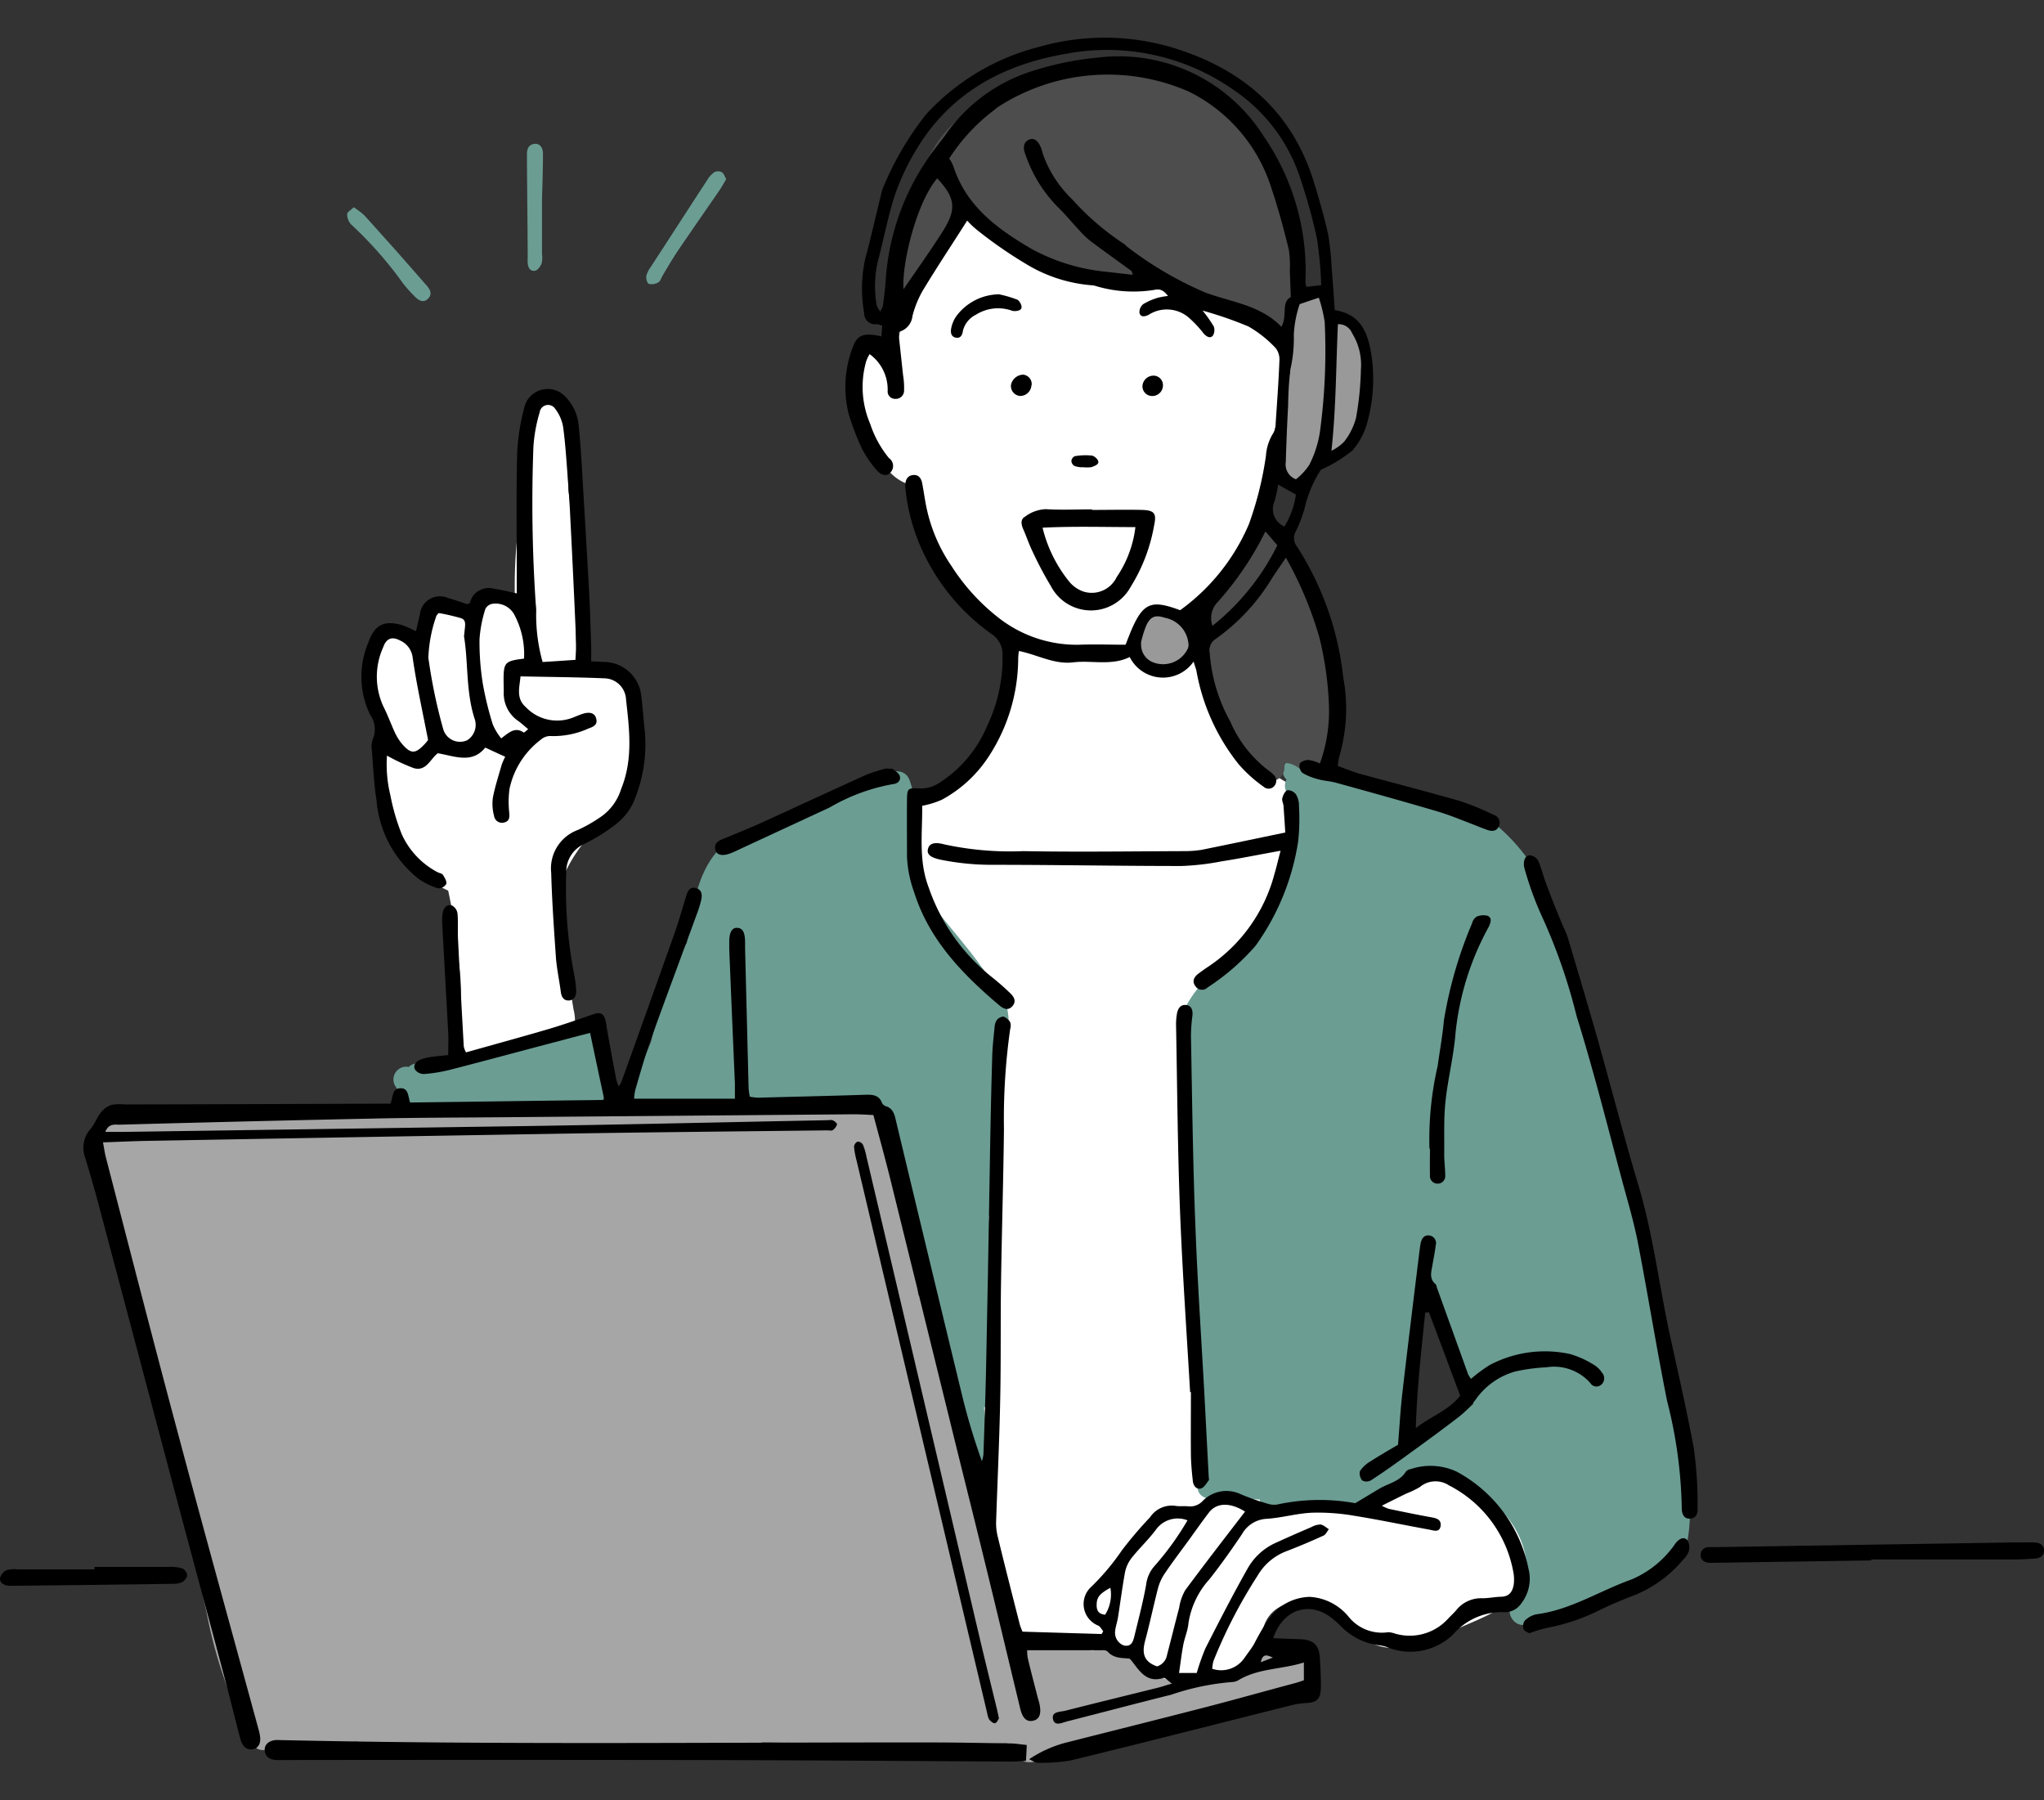
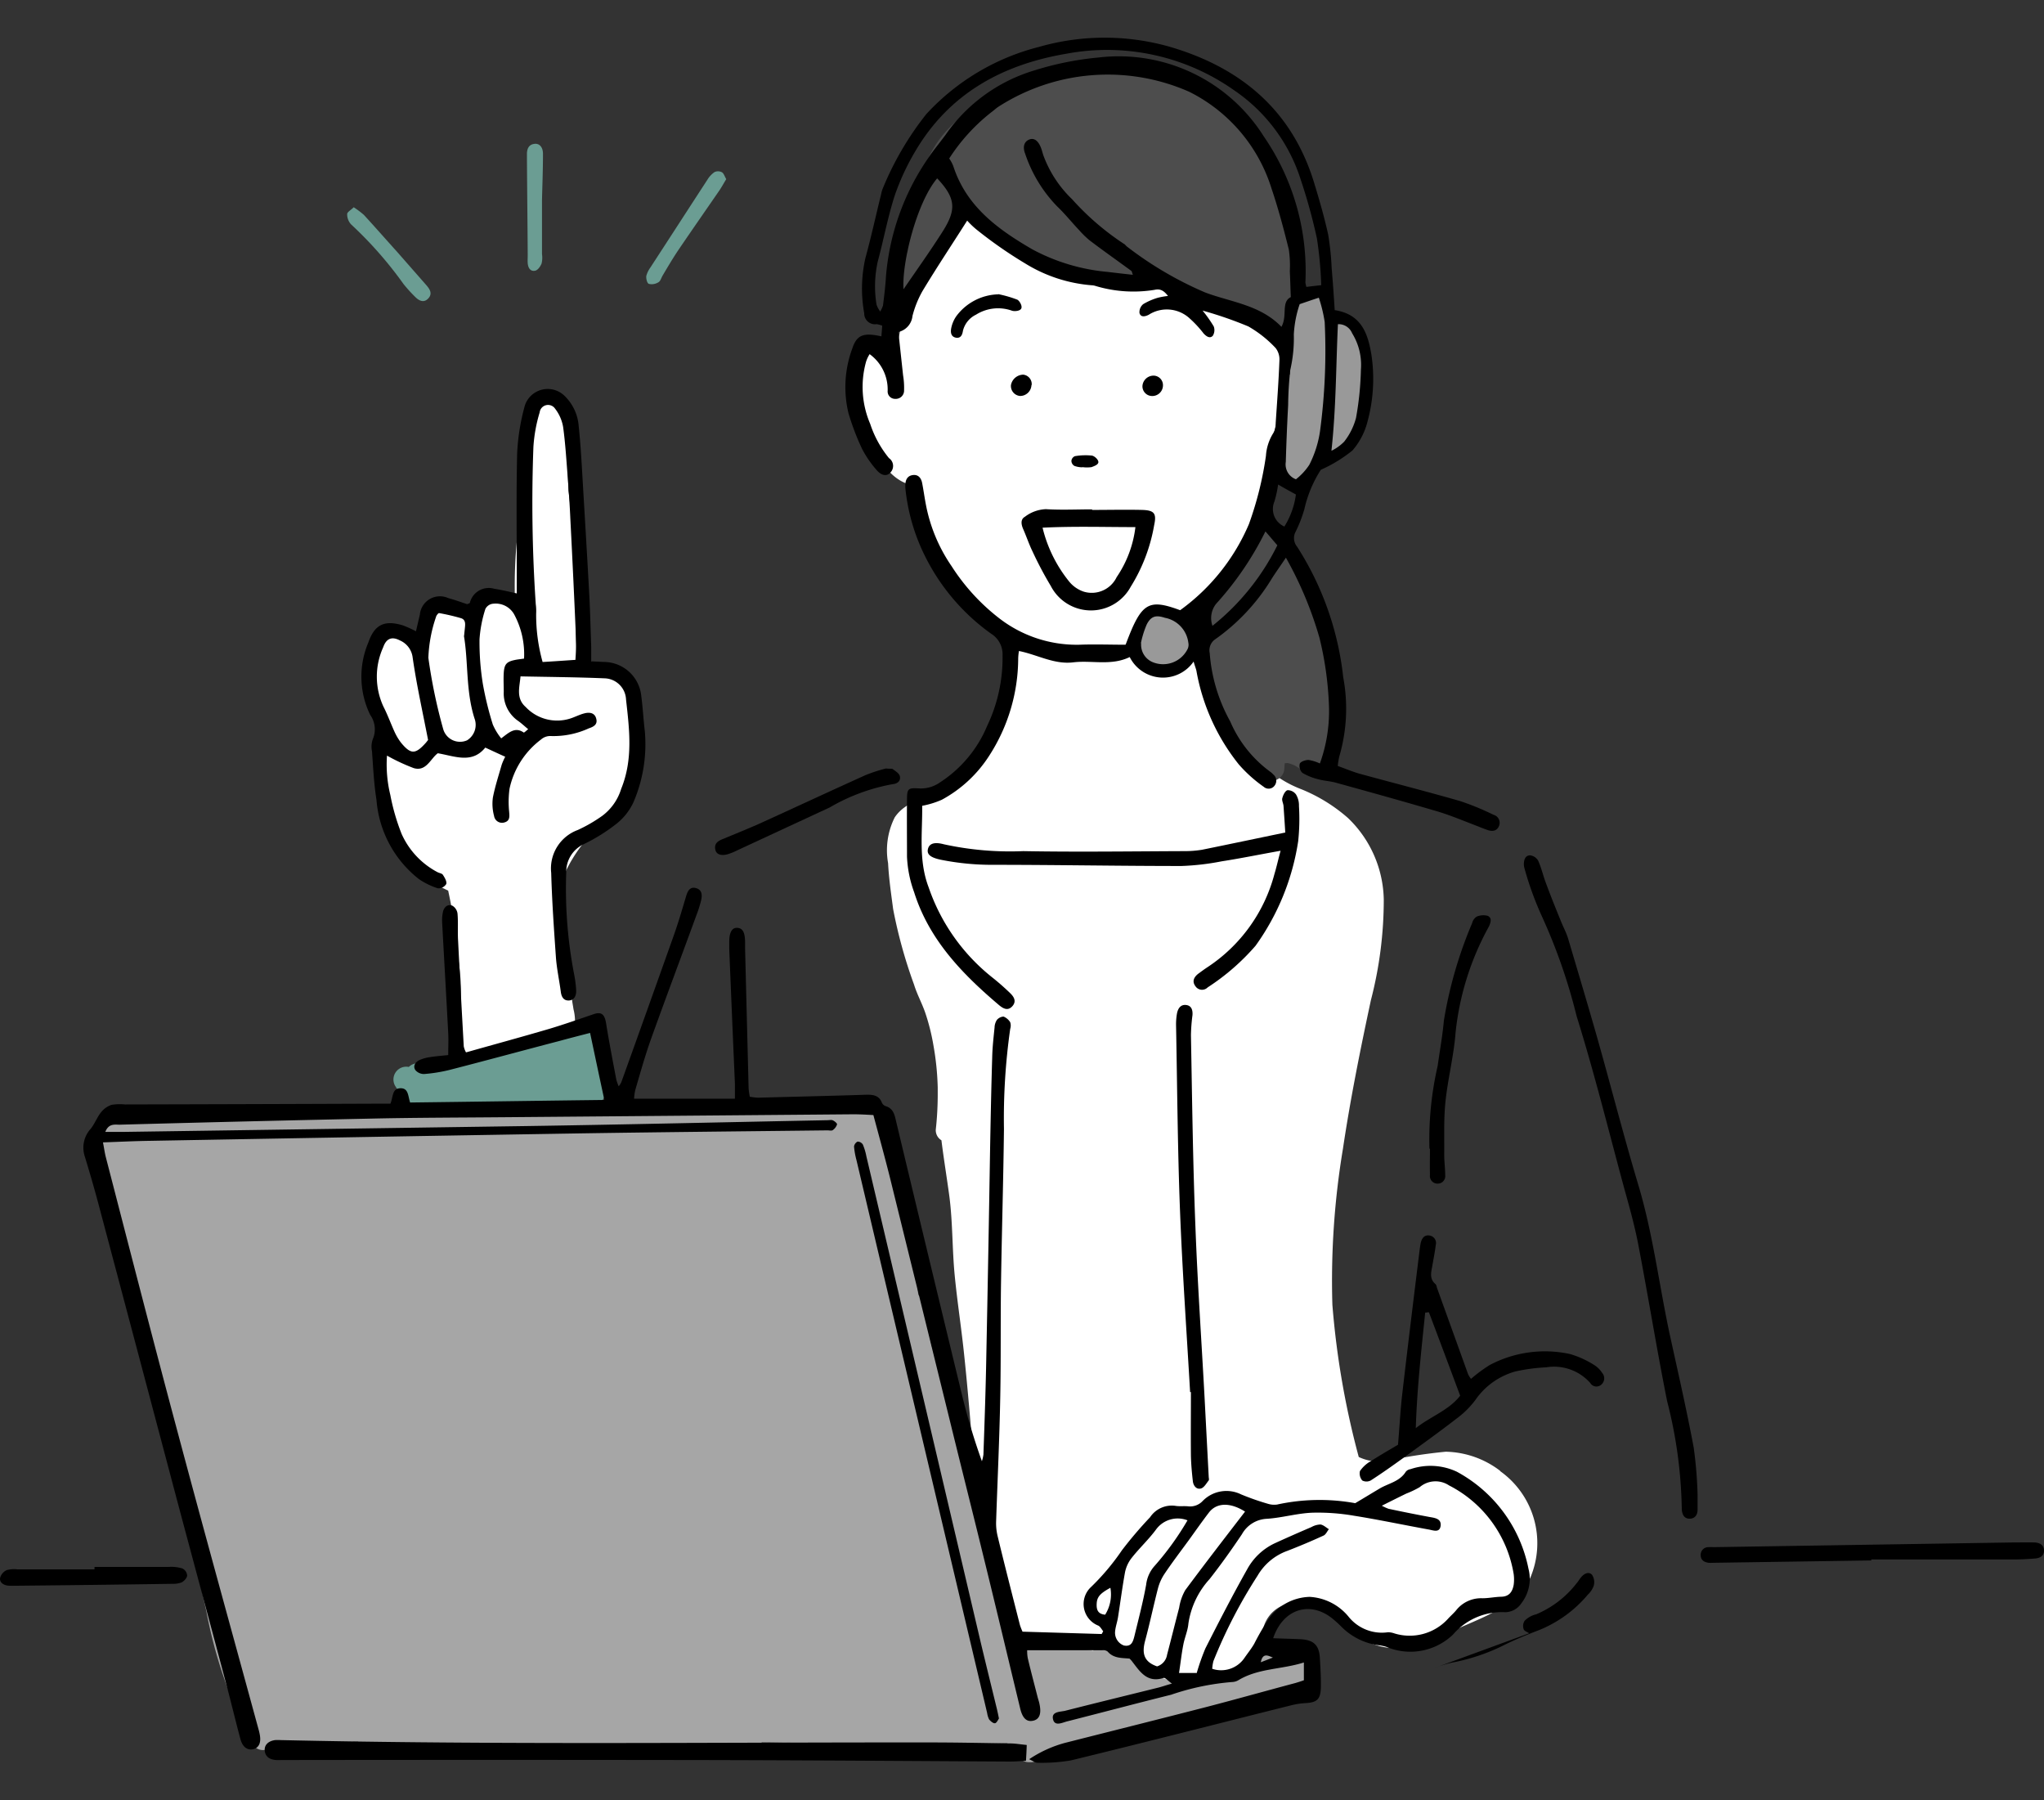
<svg xmlns="http://www.w3.org/2000/svg" width="134" height="118" viewBox="0 0 134 118">
  <rect x="0" y="0" width="134" height="118" fill="#333333" stroke="none" />
  <defs>
    <style>.a{fill:#fff;}.b{clip-path:url(#a);}.c,.h{fill:#6b9d93;}.d{fill:#a6a6a6;}.e{fill:#4d4d4d;}.f{fill:#999;}.g,.h{fill-rule:evenodd;}</style>
    <clipPath id="a">
      <rect class="a" width="134" height="118" transform="translate(-13620 715)" />
    </clipPath>
  </defs>
  <g class="b" transform="translate(13620 -715)">
    <g transform="translate(-13619.989 717.447)">
      <path class="a" d="M98.327,93.946A6.061,6.061,0,0,0,94.766,92.7a34.572,34.572,0,0,0-3.945.615,3.129,3.129,0,0,1-1.755-.269,54.965,54.965,0,0,1-1.729-9.979,52.57,52.57,0,0,1,.692-10.222c.487-3.266,1.14-6.507,1.832-9.735a26.177,26.177,0,0,0,.845-6.6,7.589,7.589,0,0,0-2.344-5.342A10.728,10.728,0,0,0,85.2,49.24a7.188,7.188,0,0,1-3.023-2.255c-1.486-1.947-1.985-4.445-2.677-6.751-.09-.282-.179-.576-.269-.858a3.678,3.678,0,0,0-.333-.909,1.012,1.012,0,0,1-.218-1.114A14.376,14.376,0,0,1,80.8,34.894c1.883-2.344,2.011-5.457,2.588-8.288.551-2.716,1.191-5.79.038-8.442a16.408,16.408,0,0,0-2.28-3.42c-.948-1.178-1.96-2.293-3.01-3.382a18.682,18.682,0,0,0-3.164-2.869,6.158,6.158,0,0,0-3.869-.948,9.933,9.933,0,0,0-2.946.9,28.879,28.879,0,0,0-3.535,1.832c-.423.256-.833.525-1.243.794a.689.689,0,0,0-.807.218c-.295.346-.6.717-.884,1.089-.077.077-.167.141-.243.218a4.545,4.545,0,0,0-1.588,2.4,1.557,1.557,0,0,0,0,.423,9.765,9.765,0,0,0-.423,1.166,20.348,20.348,0,0,0-.4,2.344,8.225,8.225,0,0,1-.218,1.153,1.289,1.289,0,0,0-1.845.038,4.088,4.088,0,0,0-.666,2.895,9.418,9.418,0,0,0,.7,3.292c.5,1.255,1.371,2.78,2.818,3.049,1.435,3.574,2.728,8.16,6.213,9.876a11.554,11.554,0,0,1-1.627,7.289A8.542,8.542,0,0,1,61.9,49.189c-1.076.717-2.472.781-3.254,1.934a4.811,4.811,0,0,0-.436,3c.051,1.012.2,2.011.333,3.023a31.808,31.808,0,0,0,1.371,4.945c.192.628.512,1.2.73,1.832a13.76,13.76,0,0,1,.538,2.139,18.085,18.085,0,0,1,.282,2.767v.551a21.217,21.217,0,0,1-.128,2.216.771.771,0,0,0,.371.692c.154,1.243.359,2.472.525,3.715.218,1.7.179,3.433.346,5.149s.436,3.433.615,5.162c.384,3.6.615,7.225,1,10.837a20.055,20.055,0,0,0,1.038,4.829,7.28,7.28,0,0,0,1.319,2.767,3.357,3.357,0,0,0,1.832.807,19.737,19.737,0,0,1,2.959.781c2.126.781,4.253,1.857,6.584,1.819a5.121,5.121,0,0,0,3.151-1.127A5.807,5.807,0,0,0,82.8,104.3a2.2,2.2,0,0,1,1.845-1.678,4.552,4.552,0,0,1,3.126.909.975.975,0,0,0,.243.154,4.092,4.092,0,0,0,2.946,1.857,6.53,6.53,0,0,0,3.6-.769c1.96-1.05,4.727-1.652,5.764-3.843a5.794,5.794,0,0,0-1.986-6.956Z" />
      <path class="a" d="M41.58,44.59a5.709,5.709,0,0,0-.512-2.37,2.362,2.362,0,0,0-1.819-.82.687.687,0,0,0-.64.307,6.872,6.872,0,0,0-.717-.269.182.182,0,0,1-.077-.026c-.218-3.356.192-6.738-.384-10.081V31.32c-.051-.538-.1-1.076-.179-1.614-.038-1.383-.115-2.78-.115-4.15a.763.763,0,0,0-.4-.7c.013-.077.026-.167.038-.243a.854.854,0,0,0-.576-1.025.832.832,0,0,0-1.025.576c-.474,2.959-1.05,5.905-1.307,8.9a31.566,31.566,0,0,0-.128,3.523h-.026a2.245,2.245,0,0,0-.833.167.96.96,0,0,0-.9-.038,1.723,1.723,0,0,0-.756.692,2.187,2.187,0,0,0-1.627.09c-.026.013-.064.026-.09.038a.836.836,0,0,0-.2-.167.845.845,0,0,0-1.14.295,2.293,2.293,0,0,0-.115,1.1c-.167.179-.32.371-.487.551-.09.1-.192.2-.282.295h-.026c-.141-.038-.269-.077-.41-.1v-.051a.849.849,0,0,0-1.025-.576,1.439,1.439,0,0,0-.986,1.652c-.064.1-.128.192-.179.295a3.424,3.424,0,0,0-.307,2.28c.115.679.333,1.332.461,2,.141.73.192,1.473.269,2.216a22.773,22.773,0,0,0,.7,4.829A5.336,5.336,0,0,0,27.5,54.825a11.378,11.378,0,0,0,1.87,1.1,34.858,34.858,0,0,1,.679,4.573,14.541,14.541,0,0,1-.2,5.367.838.838,0,0,0,1.025,1.025,30.263,30.263,0,0,0,4.842-1.5.733.733,0,0,0,.666-.192.738.738,0,0,0,.487.154h0a.838.838,0,0,0,.807-.615,3.169,3.169,0,0,0-.09-1.038c-.026-.192-.064-.371-.09-.564a.218.218,0,0,0-.013-.09v-.077a.862.862,0,0,0-.679-.82c0-.077-.026-.154-.026-.231a20.154,20.154,0,0,1-.269-3.51,13.436,13.436,0,0,1,.487-3.574,9.664,9.664,0,0,1,2.139-3,8.563,8.563,0,0,0,1.46-2.139.773.773,0,0,0,.1-.1A4.043,4.043,0,0,0,41.76,47.46a10.484,10.484,0,0,0-.128-2.831Z" />
-       <path class="c" d="M109.5,89.245c-.359-1.6-.564-3.228-.833-4.842-.295-1.755-.64-3.51-1.012-5.265-.564-2.664-1.268-5.278-1.9-7.916-.512-2.152-.974-4.33-1.512-6.482A52.683,52.683,0,0,0,101.8,57a12.569,12.569,0,0,0-3.8-5.444.794.794,0,0,0-.974.1,10.911,10.911,0,0,0-5.009-2.011c-1.243-.256-2.5-.461-3.728-.794a8.54,8.54,0,0,1-1.986-.781.7.7,0,0,0-.538-.371,2.192,2.192,0,0,1-.256-.231c-.769-.756-1.947.423-1.178,1.178h0a.849.849,0,0,0,.653,1.255c.243,2.677-.884,5.38-2.088,7.711a8.3,8.3,0,0,1-1.05,1.665,12.9,12.9,0,0,1-1.5,1.4,7.9,7.9,0,0,0-2.652,2.908,8.971,8.971,0,0,0-.243,4.163c.192,1.652.269,3.279.307,4.945.1,3.651.154,7.3.307,10.952.09,1.909.487,3.792.717,5.688a12.141,12.141,0,0,1-.231,5.431c-.295.858.807,1.307,1.358.82.038,0,.077.013.1.013.858.09,1.716.179,2.562.243a.773.773,0,0,0,.781.6c1.934,0,3.907-.192,5.841,0a.831.831,0,0,0,.833-.833.439.439,0,0,0-.038-.231c.551-.128,1.089-.256,1.64-.384a10.23,10.23,0,0,1,2.946-.551c3.19.551,6.328,3.779,5.316,7.455a.929.929,0,0,0-.026.371c-.167.077-.32.167-.487.243-.948.512-.1,1.947.845,1.435.448-.243.922-.461,1.4-.679a.767.767,0,0,0,.525.179,4.967,4.967,0,0,0,3.42-1.191.755.755,0,0,0,.269-.474.782.782,0,0,0,.423.013,5.655,5.655,0,0,0,3.459-2.639h.09a.838.838,0,0,0,.807-.615c.551-3.138-.41-6.251-1.089-9.287ZM91.833,92.012a66.644,66.644,0,0,0,1.191-11.17c.807,1.576,1.524,3.19,2.19,4.829.436,1.076.845,2.165,1.191,3.279.064.2.128.41.179.615a9.886,9.886,0,0,1-4.765,2.447Z" />
-       <path class="c" d="M65.7,62.652a.684.684,0,0,0-.564-.41,6.526,6.526,0,0,0-.833-1.358c-.794-1.114-1.7-2.152-2.562-3.228-.346-.436-.679-.871-.986-1.332a3.724,3.724,0,0,1-.551-1.768c-.2-1.96.1-3.984-.589-5.88-.346-.948-1.806-.615-1.652.282h-.038a36.885,36.885,0,0,0-6.994,2.895,16.976,16.976,0,0,0-1.87.935.778.778,0,0,0-1.076-.243c-1.781,1.076-2.306,3.164-2.716,5.06a.968.968,0,0,0,0,.384,1.028,1.028,0,0,0-.128.41c-.038.32-.077.64-.128.961a.461.461,0,0,0-.1.154.712.712,0,0,0-.41.5c-.448,1.986-1.371,3.83-1.832,5.8-.243.64-.525,1.268-.794,1.9a1,1,0,0,0-.2.359.774.774,0,0,0-.436.359.842.842,0,0,0,.295,1.14,11.085,11.085,0,0,0,5.38.474,41.686,41.686,0,0,1,4.381-.1c1.409.013,2.818.026,4.227.1a16.433,16.433,0,0,1,1.781.179.162.162,0,0,1,.077.013v.282a83.14,83.14,0,0,0,3.382,11.311C61.973,85.492,63.1,89.3,63.011,93.19a.833.833,0,0,0,1.665,0,23.087,23.087,0,0,0-.179-3.407.737.737,0,0,0,.7-.589c.5-2.05-.064-4.086-.333-6.123-.256-1.921.128-3.856-.051-5.777.743-2.536.2-5.226.487-7.814.243-2.178,1.46-4.7.371-6.815Zm-2.024.384v.077h0V63.1a.128.128,0,0,1,.013-.051Z" />
      <path class="c" d="M39.646,68.955c.307-1.14-.179-2.421-.333-3.561-.064-.487-.628-.653-1.025-.576-3.664.615-7.109,2.716-10.9,2.421a.864.864,0,0,0-.6.243.839.839,0,0,0-.9,1.23c.051.077.1.167.154.231a.7.7,0,0,0,.192.371.989.989,0,0,0-.026.192.839.839,0,0,0,.833.833,10.713,10.713,0,0,1,2.562,0,.6.6,0,0,0,.461-.141,15.43,15.43,0,0,0,8.98-.231.834.834,0,0,0,.576-1.025h0Z" />
      <path class="d" d="M85.915,106.833l-.026-.026a.768.768,0,0,0-.73-.589,1.948,1.948,0,0,0-.551-.243,5.424,5.424,0,0,0-1.512-.051.827.827,0,0,0-.82.9,3,3,0,0,1-.487.359,3.363,3.363,0,0,1-1.652.371.756.756,0,0,0-.679.371H79c-1.563-.026-3.318-.192-4.253-1.4h0a3.545,3.545,0,0,0-.4-.576.711.711,0,0,0-1.089-.038.858.858,0,0,0-.6-.692.842.842,0,0,0-1,.525c-1.55-.307-3.254-.1-4.778-.256a.675.675,0,0,0-.564.2,5.043,5.043,0,0,1-.666-1.435.139.139,0,0,0-.013-.064.834.834,0,0,0,.051-.538c-.231-.961-.436-1.934-.666-2.895a.7.7,0,0,0-.167-.32c-.32-1.178-.64-2.344-.935-3.523a25.865,25.865,0,0,0-.9-4.829.847.847,0,0,0-.167-.32,42.225,42.225,0,0,0-1.614-5.687.921.921,0,0,0-.154-.269c-.218-.935-.359-1.9-.512-2.844a.7.7,0,0,0-.359-.512.676.676,0,0,0-.038-.154,19.831,19.831,0,0,0-1.294-5.88,1.06,1.06,0,0,0,.09-.346c.141-1.319-.628-2.524-.82-3.8a2.992,2.992,0,0,0-.512-1.409.693.693,0,0,0-.769-.589c-.154.013-.295.051-.448.077h0a1.262,1.262,0,0,0-.218.026H56.17c-1.819-.858-4.676-.269-6.418-.256a.792.792,0,0,0-.564.243,34.227,34.227,0,0,0-3.625-.038c-.551.013-1.114.038-1.665.064-.5-.026-.986-.051-1.486-.051a.787.787,0,0,0-.461.141c-.576.026-1.153.051-1.742.064-.794.026-1.588.026-2.383.038a51.086,51.086,0,0,0-6.1-.243.786.786,0,0,0-.64.295H29.424c-1.793-.026-3.587-.179-5.38-.2-.781,0-1.563.013-2.344.051a.73.73,0,0,1-.167-.013,64.127,64.127,0,0,0-7.007-.32,16.839,16.839,0,0,0-3.907.436,14.438,14.438,0,0,0-2.1.231.882.882,0,0,0-.167-.141.86.86,0,0,0-1.14.295c-.884,1.23-.64,3.113-.448,4.522a43.075,43.075,0,0,0,1.46,6.226c1.14,3.856,2.485,7.6,3.3,11.542.692,3.279,1.243,6.6,1.986,9.863a31.2,31.2,0,0,0,3.023,8.723.8.8,0,0,0,1.178.243,9.172,9.172,0,0,0,2.844-.038c.871-.09,1.755-.243,2.639-.346h.282a.848.848,0,0,0,1.038.833,22.6,22.6,0,0,1,5.726-.423c1.986.038,3.958.1,5.944.051,4.355-.09,8.723.09,13.079-.051a.76.76,0,0,0,.666-.371c3.6.051,7.186.1,10.786.1,1.768,0,3.535,0,5.3-.038a.6.6,0,0,0,.179.1c.115.051.218.1.333.141a.905.905,0,0,0,.026.32.786.786,0,0,0,.295.436.822.822,0,0,0,.589.243h.1a.672.672,0,0,0,.231-.026.842.842,0,0,0,.371-.218.983.983,0,0,0,.218-.371v-.038c.2,0,.423,0,.628-.013.73-.064,1.448-.218,2.165-.307h.064a6.993,6.993,0,0,1,.73-.051.862.862,0,0,0,.423-.115,73.737,73.737,0,0,0,10.094-2.793c.051,0,.1.013.154.013a.752.752,0,0,0,.576-.243c.769-.231,1.537-.461,2.306-.679a.845.845,0,0,0,.371-1.4Z" />
      <path class="e" d="M86.657,37.917a35.936,35.936,0,0,0-1.665-3.894c-.282-.576-.474-1.281-1.063-1.576a.809.809,0,0,0-1.473-.141c-.192.371-.4.717-.6,1.076-.038.026-.064.064-.1.09a10.408,10.408,0,0,0-2.024,2.754,6.22,6.22,0,0,0-.436,2.933c-.141,1.153-.551,1.909-.038,2.972.013.141.1.679.128.82-.051.115.474.295.474.461a4.707,4.707,0,0,0,.986,2.741c.564.756,1.268,1.4,1.793,2.178a.838.838,0,0,0,1.55-.423c0-.026.026-.333.026-.333h0c.051,0,.154-.013.167-.013a1.851,1.851,0,0,1,.884.436.843.843,0,0,0,1.178,0,5.148,5.148,0,0,0,.807-1.435.767.767,0,0,0,.243-.436,16.258,16.258,0,0,0-.82-8.2Z" />
      <path class="e" d="M81.828,18.241a.879.879,0,0,0,.218.692,1.136,1.136,0,0,0,.628.371,2.276,2.276,0,0,1,.231.154.845.845,0,0,0,1.4-.371,5.689,5.689,0,0,0,.269-1.512c1.089-2.088.461-4.752-.256-6.866a18.563,18.563,0,0,0-3.6-6.315,8.271,8.271,0,0,0-6.546-2.882,23.09,23.09,0,0,0-5.892,1.076c-3.664,1.1-7.9,3.433-7.955,7.775a.909.909,0,0,0,.09.4,7.466,7.466,0,0,0-.9,2.716v.192a.581.581,0,0,0-.013.295c-.295.717-.564,1.435-.807,2.178-.346,1.025,1.268,1.46,1.614.448a24.915,24.915,0,0,1,1-2.575A5.66,5.66,0,0,0,63.075,10.8a7.385,7.385,0,0,0,2.216,2.011,15.344,15.344,0,0,0,4.932,2.857,9.984,9.984,0,0,0,5.342.833.668.668,0,0,0,.576-.538,1.527,1.527,0,0,1,.256.1.969.969,0,0,0,.346.512A8.667,8.667,0,0,0,80.2,17.793a11.706,11.706,0,0,1,1.627.436Z" />
      <path class="f" d="M78.049,39.287a2.375,2.375,0,0,0-1.038-1.255,1.307,1.307,0,0,0-1.588-.013h-.038a.834.834,0,0,0-.807.615,2.374,2.374,0,0,0,.346,1.947.8.8,0,0,0,.525.487,1.126,1.126,0,0,0,.192.064.72.72,0,0,0,.371.448,1.528,1.528,0,0,0,1.063.167,1.1,1.1,0,0,0,.781-1.1.689.689,0,0,0-.051-.282,1.206,1.206,0,0,0,.243-1.063Z" />
      <path class="f" d="M87.324,18.484H87.3a5.234,5.234,0,0,0-.448-1.4.845.845,0,0,0-1.307-.167c-1.307,1.1-.948,3.074-.986,4.573v.589a.762.762,0,0,0-.282.615,11.141,11.141,0,0,0,.051,1.307.46.46,0,0,0-.09.128,6.572,6.572,0,0,0-.564,3.01.781.781,0,0,0,.512.756c-.038.141-.077.295-.115.436a.838.838,0,0,0,1.614.448c.051-.167.09-.346.128-.512a.909.909,0,0,0,.692-.6c.013-.038.026-.077.038-.128a2.694,2.694,0,0,0,.423-.282,1.78,1.78,0,0,0,1.7-1A7.682,7.682,0,0,0,89.5,23.2c.179-1.486.231-5.162-2.178-4.727Z" />
      <path class="g" d="M30.564,66.521C32.408,66,34.215,65.509,36,64.984c.986-.295,1.96-.64,2.946-.974.487-.154.692.038.781.64.2,1.23.436,2.447.666,3.664a3.673,3.673,0,0,0,.154.436,1.1,1.1,0,0,0,.179-.282c1.166-3.241,2.319-6.469,3.471-9.71.282-.807.525-1.64.769-2.459.1-.333.243-.653.653-.538s.41.474.333.807a7.918,7.918,0,0,1-.295.935c-.986,2.7-2,5.393-2.972,8.1-.4,1.114-.717,2.255-1.05,3.395a3.332,3.332,0,0,0-.077.564h6.61v-1q-.192-4.4-.371-8.8v-.538c.013-.589.192-.884.538-.858s.487.295.5.909v.448q.115,4.573.231,9.159a5.127,5.127,0,0,0,.077.551,4.671,4.671,0,0,0,.538.064c2.344-.064,4.688-.115,7.02-.192.461-.013.9,0,1.1.512a.428.428,0,0,0,.243.231c.487.141.589.538.679.948q2.152,8.992,4.33,17.972a42.263,42.263,0,0,0,1.307,4.355,2.4,2.4,0,0,0,.1-.436c.077-2.19.154-4.381.192-6.571q.135-6.667.243-13.335c.038-2.05.077-4.086.141-6.136.013-.653.09-1.307.154-1.947a.957.957,0,0,1,.154-.5.621.621,0,0,1,.436-.218.936.936,0,0,1,.436.371.719.719,0,0,1,0,.436,41.669,41.669,0,0,0-.41,6.559c-.038,3.343-.141,6.7-.192,10.043-.038,2.524,0,5.034-.051,7.558-.051,2.69-.179,5.393-.269,8.083a3.585,3.585,0,0,0,.09.974c.474,1.96.974,3.907,1.473,5.867a4.519,4.519,0,0,0,.167.423l5.188.154c.038-.064.064-.115.1-.179-.1-.128-.192-.307-.32-.371a1.522,1.522,0,0,1-.538-2.472A15.365,15.365,0,0,0,73.54,99.16a26.589,26.589,0,0,1,1.845-2.165,1.708,1.708,0,0,1,1.691-.743c.256.038.538,0,.794.026a1.125,1.125,0,0,0,.948-.333,2.176,2.176,0,0,1,2.536-.448,16.739,16.739,0,0,0,1.755.615,1.379,1.379,0,0,0,.6.051,13.07,13.07,0,0,1,5.124-.09c.628-.371,1.127-.679,1.627-.974.576-.333,1.294-.448,1.691-1.089a.484.484,0,0,1,.307-.167,4.075,4.075,0,0,1,3.036.167,9.281,9.281,0,0,1,4.7,6.366,2.624,2.624,0,0,1-.474,2.267,1.3,1.3,0,0,1-1.05.576,4.216,4.216,0,0,0-3.42,1.46,4.035,4.035,0,0,1-4.381.807,3.126,3.126,0,0,0-.6-.115,4.257,4.257,0,0,1-2.331-1.191,7.706,7.706,0,0,0-.589-.538c-1.473-1.191-3.241-.653-3.894,1.281.6.026,1.178.038,1.755.064.884.038,1.255.371,1.307,1.23.038.653.077,1.307.064,1.96-.026.769-.269.961-1.025,1a5,5,0,0,0-.961.154c-4.8,1.2-9.594,2.434-14.4,3.6a11.379,11.379,0,0,1-2.2.154c-.128,0-.256-.1-.538-.231a7.95,7.95,0,0,1,2.319-1.063c3.126-.794,6.264-1.576,9.389-2.383,1.921-.5,3.83-1.038,5.752-1.55.167-.051.333-.1.551-.179v-1.166c-1.447.461-2.972.371-4.278,1.153a.856.856,0,0,1-.423.128,16.321,16.321,0,0,0-4,.833c-2.267.564-4.535,1.166-6.8,1.742-.32.077-.807.346-.935-.1-.154-.551.461-.512.781-.589,2.011-.512,4.022-1,6.033-1.5.282-.064.551-.167.974-.282-.256-.179-.448-.41-.551-.371-1.089.346-1.55-.423-2.075-1.1a1.543,1.543,0,0,0-.154-.167c-.474-.051-1.038,0-1.435-.461a.468.468,0,0,0-.333-.09H67.328a2.542,2.542,0,0,0,.038.512c.2.858.436,1.729.653,2.588.038.141.09.282.115.423.141.64,0,1.012-.423,1.1s-.692-.167-.845-.82c-.807-3.343-1.6-6.687-2.421-10.017-.717-2.933-1.46-5.867-2.178-8.8q-1.979-8.032-3.958-16.051c-.333-1.319-.692-2.626-1.063-4.009-.448-.026-.884-.051-1.319-.051l-22.852.192c-2.908.026-5.816.026-8.711.09q-8.262.173-16.537.4c-.32,0-.717-.09-.935.474H8.006q13.258-.192,26.5-.384c6.584-.1,13.156-.256,19.74-.384.115,0,.256-.038.346.013.115.051.295.2.269.269a.727.727,0,0,1-.282.371c-.077.051-.231.013-.346.013-5.457.064-10.914.115-16.358.2q-14.046.231-28.1.487c-.974.013-1.947.064-3.036.1.077.384.115.692.192.986,1.537,5.931,3.062,11.875,4.65,17.805,1.755,6.584,3.574,13.143,5.367,19.714a3.348,3.348,0,0,1,.077.346c.09.512-.077.845-.448.922s-.679-.141-.82-.64c-.346-1.281-.653-2.588-1-3.869-1.1-4.15-2.229-8.3-3.331-12.451q-2.479-9.357-4.97-18.728c-.282-1.063-.589-2.114-.909-3.164a1.832,1.832,0,0,1,.384-1.806c.269-.333.423-.769.692-1.1a1.491,1.491,0,0,1,.679-.474,3.373,3.373,0,0,1,.884-.026q8.185-.019,16.371-.051h1.025c.192-.436.09-1.012.679-1.012.512,0,.474.525.615.935,4.214-.051,8.416-.115,12.733-.167-.32-1.486-.615-2.882-.935-4.394-.692.179-1.345.346-2,.525-2.408.628-4.8,1.281-7.212,1.9a10.259,10.259,0,0,1-1.665.269.738.738,0,0,1-.576-.256c-.179-.269,0-.525.256-.653a2.473,2.473,0,0,1,.666-.192c.371-.064.756-.09,1.23-.141,0-.512.026-.986,0-1.447-.128-2.421-.269-4.855-.4-7.276a2.627,2.627,0,0,1,.064-.7c.077-.282.307-.487.6-.371a.7.7,0,0,1,.346.525c.051.589,0,1.178.038,1.781.115,2.306.243,4.611.371,6.917a1.433,1.433,0,0,0,.141.384Zm47.883,40.671a14.71,14.71,0,0,1,.564-1.6c.884-1.742,1.781-3.484,2.741-5.188a3.992,3.992,0,0,1,1.781-1.691c.807-.371,1.627-.73,2.434-1.076a1.284,1.284,0,0,1,.589-.167c.192.026.371.2.551.307-.115.141-.2.359-.359.423-.781.359-1.576.692-2.37,1a3.706,3.706,0,0,0-1.947,1.627,32.615,32.615,0,0,0-2.895,5.6,2.917,2.917,0,0,0-.077.5,1.847,1.847,0,0,0,2.1-.692c.218-.32.461-.615.653-.948a16.577,16.577,0,0,1,.935-1.614,3.409,3.409,0,0,1,2.7-1.46,3.552,3.552,0,0,1,2.536,1.281,2.8,2.8,0,0,0,2.6,1.038,1.286,1.286,0,0,1,.423.077,3.4,3.4,0,0,0,3.5-.948c.179-.2.384-.371.551-.576a2.085,2.085,0,0,1,1.716-.781c.41,0,.82-.09,1.243-.1.525-.013.73-.346.807-.781a2.6,2.6,0,0,0,0-.7,7.968,7.968,0,0,0-4.24-5.816,1.6,1.6,0,0,0-1.921.115,6.252,6.252,0,0,1-.884.423c-.5.243-.986.487-1.6.794a3.417,3.417,0,0,0,.436.2q1.345.288,2.69.538c.371.064.781.115.73.576-.064.487-.487.295-.794.243-1.627-.295-3.254-.64-4.88-.9a13.988,13.988,0,0,0-2.728-.2c-1,.038-1.986.333-2.985.4a1.971,1.971,0,0,0-1.64,1.012c-.679,1.012-1.383,2-2.126,2.946a5.508,5.508,0,0,0-1.383,2.908c-.038.461-.243.909-.333,1.383-.115.589-.179,1.191-.282,1.857h1.191ZM81.61,96.623c-.974-.615-1.857-.589-2.357.051-.461.6-.9,1.23-1.345,1.845-.525.717-1.063,1.422-1.563,2.165a3.189,3.189,0,0,0-.436.948c-.295,1.14-.538,2.306-.845,3.446-.218.807-.115,1.383.781,1.691a.945.945,0,0,0,.653-.756c.269-1.025.525-2.062.794-3.087a3.323,3.323,0,0,1,.4-1.153c1.281-1.729,2.6-3.433,3.92-5.149Zm-3.766.576a1.757,1.757,0,0,0-2.05.576c-.487.666-1.1,1.23-1.614,1.883a2.244,2.244,0,0,0-.436.935c-.179.986-.307,1.973-.461,2.959-.051.32-.167.628-.192.948a.89.89,0,0,0,.576.9c.5.1.6-.256.692-.615.269-1.114.564-2.229.769-3.369a2.222,2.222,0,0,1,.564-1.243,18.714,18.714,0,0,0,2.152-2.985Zm-5.406,6.187a2.5,2.5,0,0,0,.346-1.768c-.679.371-.884.6-.9,1.063-.013.359.064.653.551.7Zm11,2.805c-.32-.128-.666-.333-.794.307Z" />
      <path class="g" d="M73.809,39.736c1.012-2.69,1.46-2.959,3.548-2.19A13.457,13.457,0,0,0,81.867,31.9a22.389,22.389,0,0,0,1.114-4.471,3.191,3.191,0,0,1,.487-1.5,1.269,1.269,0,0,0,.154-.679c.09-1.358.192-2.716.243-4.073a1.213,1.213,0,0,0-.243-.807,7.629,7.629,0,0,0-1.793-1.422,25.645,25.645,0,0,0-3-1.038,8.683,8.683,0,0,1,.73,1.038.694.694,0,0,1-.064.615c-.192.2-.423.038-.6-.154a7.217,7.217,0,0,0-.9-.974,2.206,2.206,0,0,0-2.562-.333c-.051.026-.1.064-.154.09-.231.115-.512.167-.589-.128a.684.684,0,0,1,.243-.576,4.147,4.147,0,0,1,.974-.423,5.158,5.158,0,0,1,.653-.115c-.269-.346-.5-.487-.884-.4a8.608,8.608,0,0,1-3.869-.256,1.011,1.011,0,0,0-.167-.038A9.743,9.743,0,0,1,67.2,14.821,28.378,28.378,0,0,1,64.01,12.6a5.37,5.37,0,0,1-.615-.589c-1,1.576-2,3.074-2.933,4.624a6.654,6.654,0,0,0-.653,1.627,1.2,1.2,0,0,1-.922,1.05q.154,1.441.307,2.844a4.977,4.977,0,0,1,.064.974.541.541,0,0,1-.576.564.484.484,0,0,1-.5-.525A2.862,2.862,0,0,0,57,20.764a2.125,2.125,0,0,0-.231.487,6.145,6.145,0,0,0,.269,4.086,6.98,6.98,0,0,0,1.23,2.242.619.619,0,0,1,.09.948c-.231.256-.576.218-.909-.179a6.793,6.793,0,0,1-.948-1.383,16.314,16.314,0,0,1-.884-2.319,7.277,7.277,0,0,1,.256-4.278c.295-.884.756-1.025,1.9-.769.013-.231.038-.448.051-.7a1.747,1.747,0,0,0-.359-.1.709.709,0,0,1-.82-.717,9.033,9.033,0,0,1,.077-3.612c.384-1.4.692-2.818,1.038-4.214a1.77,1.77,0,0,1,.1-.346,20.067,20.067,0,0,1,2.857-4.88A15.074,15.074,0,0,1,68.1.628a15.606,15.606,0,0,1,8.608,0c4.611,1.358,7.955,4.125,9.415,8.851.346,1.127.679,2.28.935,3.433a17.829,17.829,0,0,1,.231,2.2c.077.909.141,1.819.2,2.767,1.755.269,2.178,1.537,2.408,2.933a10.651,10.651,0,0,1-.243,4.317,4.633,4.633,0,0,1-1,1.947,9.278,9.278,0,0,1-2.075,1.268A8.029,8.029,0,0,0,85.5,30.923a8.7,8.7,0,0,1-.576,1.486.875.875,0,0,0,.1.974,19.8,19.8,0,0,1,3.023,8.557,11.128,11.128,0,0,1-.256,5.188,4.25,4.25,0,0,0-.1.628c.474.167.922.359,1.4.5,2.2.6,4.407,1.166,6.6,1.793a17.5,17.5,0,0,1,2.216.909.54.54,0,0,1,.359.717c-.128.346-.436.384-.743.282-.333-.115-.666-.256-1-.384-.769-.295-1.537-.615-2.319-.845-2.216-.653-4.432-1.268-6.661-1.883-.371-.1-.769-.115-1.127-.218a3.763,3.763,0,0,1-1.05-.423.646.646,0,0,1-.167-.6c.064-.141.371-.243.576-.243a2.808,2.808,0,0,1,.743.231,10.1,10.1,0,0,0,.6-3.587,21.735,21.735,0,0,0-.628-4.65,24.37,24.37,0,0,0-2.2-5.252c-.359.538-.666.961-.948,1.409a13.3,13.3,0,0,1-3.676,3.933.871.871,0,0,0-.371.909,10.853,10.853,0,0,0,1.345,4.483,7.975,7.975,0,0,0,2.626,3.3,1.372,1.372,0,0,1,.2.179.524.524,0,0,1,.09.717.482.482,0,0,1-.717.09,9.033,9.033,0,0,1-1.64-1.473,13.6,13.6,0,0,1-2.767-6.085c-.026-.167-.1-.32-.192-.653a2.441,2.441,0,0,1-4.189-.295c-1.217.589-2.485.2-3.7.346-1.255.154-2.344-.5-3.561-.743a3.268,3.268,0,0,0-.051.564,11.8,11.8,0,0,1-1.9,6.3,8.482,8.482,0,0,1-3.1,2.882,5.764,5.764,0,0,1-1.294.4c.026,1.742-.256,3.561.423,5.342a12.847,12.847,0,0,0,4.138,5.88,15.706,15.706,0,0,1,1.2,1.05c.256.243.436.538.154.858s-.576.179-.858-.051c-2.421-2.05-4.6-4.291-5.585-7.417A7.71,7.71,0,0,1,59.45,53.7c0-1.243-.013-2.485,0-3.74,0-.781.1-.769.871-.73a2.172,2.172,0,0,0,1.294-.4A8.139,8.139,0,0,0,64.7,45.141,10.373,10.373,0,0,0,65.714,40.5a1.584,1.584,0,0,0-.743-1.409,13.754,13.754,0,0,1-4.3-5.009,12.824,12.824,0,0,1-1.332-4.573v-.179c.013-.32.128-.589.487-.64s.551.192.615.512c.09.461.154.935.243,1.4a10.587,10.587,0,0,0,1.691,4.061,13.518,13.518,0,0,0,3.164,3.446,8.3,8.3,0,0,0,5.214,1.7c1-.038,2.011,0,3.023,0Zm.448-24.172c-.064-.167-.064-.231-.1-.256-.909-.666-1.819-1.307-2.716-1.986a5.846,5.846,0,0,1-.7-.679c-.487-.512-.935-1.076-1.447-1.563a9.085,9.085,0,0,1-2.1-3.459c-.179-.461-.051-.794.269-.922s.589.077.769.538c.077.192.115.4.192.589a7.6,7.6,0,0,0,1.845,2.78,17.332,17.332,0,0,0,3.407,2.933c.077.038.128.128.2.179a23.465,23.465,0,0,0,5.111,3c1.691.64,3.612.807,5.009,2.255.41-.717-.038-1.627.615-1.947-.026-.653-.038-1.178-.064-1.7a7.325,7.325,0,0,0-.064-1.409c-.333-1.345-.692-2.7-1.14-4.022a10.6,10.6,0,0,0-5.393-6.328A13.239,13.239,0,0,0,65.406,4.573c-.141.1-.282.231-.423.333a12.306,12.306,0,0,0-2.767,3.036,2.3,2.3,0,0,1,.269.5c.858,2.652,2.933,4.15,5.188,5.457a12.836,12.836,0,0,0,4.906,1.473c.538.064,1.089.128,1.678.192Zm12.349.692a25.356,25.356,0,0,0-.282-3.074,36.537,36.537,0,0,0-1.063-3.856A11.141,11.141,0,0,0,80.88,3.459,14.449,14.449,0,0,0,69.89,1.076c-4.227.717-7.711,2.639-9.928,6.443a15.613,15.613,0,0,0-1.332,2.895c-.448,1.409-.717,2.869-1.1,4.291a7.463,7.463,0,0,0-.077,2.818,1.59,1.59,0,0,0,.243.448,2.7,2.7,0,0,0,.179-.384c.077-.615.154-1.23.192-1.857A15.912,15.912,0,0,1,60.82,7.942c.359-.538.781-1.038,1.166-1.563a10.87,10.87,0,0,1,5.777-4.2,20.2,20.2,0,0,1,4.253-.858A11.234,11.234,0,0,1,82.84,6.495a15.559,15.559,0,0,1,2.728,9.569,2.1,2.1,0,0,0,.064.295c.269-.038.525-.064.961-.115ZM84.967,28.95a3.924,3.924,0,0,0,.858-.935,7.07,7.07,0,0,0,.7-2.19,39.523,39.523,0,0,0,.307-7.173,9.468,9.468,0,0,0-.384-1.588c-.474.154-.833.282-1.255.423a7.354,7.354,0,0,0-.384,1.986,9.256,9.256,0,0,1-.231,2.319,22.965,22.965,0,0,0-.141,2.306q-.1,1.864-.154,3.728a1.038,1.038,0,0,0,.666,1.14Zm2.319-1.857a3.056,3.056,0,0,0,.82-.589,4.274,4.274,0,0,0,.781-1.563,20.066,20.066,0,0,0,.32-3.164,3.934,3.934,0,0,0-.576-2.383A.957.957,0,0,0,87.7,18.8c-.128,2.728-.115,5.444-.423,8.275ZM61.422,9.249c-1.332,1.576-2.319,5.521-2.2,7.263.858-1.255,1.755-2.511,2.575-3.8.884-1.409.871-2.152-.359-3.459ZM74.8,39.71a1.237,1.237,0,0,0,.7,1.217,1.794,1.794,0,0,0,2.344-.833.645.645,0,0,0,.051-.41,1.9,1.9,0,0,0-1.537-1.64c-.589-.192-.909-.115-1.191.436a6.266,6.266,0,0,0-.384,1.23Zm8.147-7.327a20.581,20.581,0,0,1-3.228,4.74,1.508,1.508,0,0,0-.243,1.447,15.561,15.561,0,0,0,4.253-5.278c-.269-.307-.487-.576-.781-.909Zm.833-3.074a7.453,7.453,0,0,1-.243,1.114,1.254,1.254,0,0,0,.653,1.64,5.283,5.283,0,0,0,.756-2.1c-.423-.231-.769-.423-1.166-.653Z" />
      <path class="g" d="M38.775,40.9c.32.013.551.026.781.038a2.476,2.476,0,0,1,2.472,2.216c.1.769.141,1.537.231,2.293a9.634,9.634,0,0,1-.743,4.688A3.882,3.882,0,0,1,40.3,51.623a11.457,11.457,0,0,1-2.037,1.255,1.993,1.993,0,0,0-1.153,1.845,29.615,29.615,0,0,0,.525,6.725,7.348,7.348,0,0,1,.128,1.05c0,.32-.128.615-.487.628s-.487-.269-.525-.589c-.1-.756-.269-1.524-.32-2.28-.128-1.832-.256-3.664-.307-5.5a2.683,2.683,0,0,1,1.742-2.805,9.766,9.766,0,0,0,1.614-.935,3.468,3.468,0,0,0,1.23-1.755c.794-1.947.538-3.907.32-5.867a1.448,1.448,0,0,0-1.383-1.383c-1.819-.077-3.651-.09-5.534-.128-.064.717-.307,1.435.333,2a2.833,2.833,0,0,0,2.946.756c.307-.1.6-.256.909-.333.346-.09.692-.038.781.371.09.371-.192.512-.5.615a5.558,5.558,0,0,1-2.5.5.91.91,0,0,0-.628.231,5.448,5.448,0,0,0-2.062,3.228,6.4,6.4,0,0,0-.026,1.486c.026.32.064.615-.307.717a.525.525,0,0,1-.679-.423,3.027,3.027,0,0,1-.077-1.217c.141-.717.371-1.422.576-2.139a4.034,4.034,0,0,1,.231-.525c-.448-.2-.871-.4-1.307-.6-.871,1.076-1.985.564-3.113.371-.474.346-.756,1.217-1.576.974a12.641,12.641,0,0,1-1.755-.82,8.386,8.386,0,0,0,.218,2.575,13.931,13.931,0,0,0,.743,2.562A5.255,5.255,0,0,0,28.642,54.7c.128.077.32.09.384.192.115.179.269.436.218.6a.6.6,0,0,1-.551.282,4.76,4.76,0,0,1-1.255-.615,7.312,7.312,0,0,1-2.767-5.175c-.167-1.05-.218-2.126-.295-3.19A1.492,1.492,0,0,1,24.428,46a1.627,1.627,0,0,0-.167-1.588,5.723,5.723,0,0,1-.128-4.74c.41-1.191,1.063-1.5,2.28-1.127a7.255,7.255,0,0,1,.845.384c.09-.371.167-.73.256-1.089a1.321,1.321,0,0,1,1.857-1.089c.423.115.845.269,1.243.4.09-.038.167-.051.179-.09a1.273,1.273,0,0,1,1.588-.922c.487.077.974.192,1.486.307V35.175c0-2.639-.038-5.278.026-7.916a13.951,13.951,0,0,1,.512-3.151,1.577,1.577,0,0,1,2.549-.653,3.07,3.07,0,0,1,.974,2.037c.115,1.089.179,2.178.243,3.279.154,2.664.32,5.316.461,7.98.051,1.063.077,2.126.115,3.2v.986Zm-1.063-.09c.026-.448.064-.781.051-1.1-.115-2.716-.243-5.444-.384-8.16-.038-.884-.1-1.781-.167-2.664-.09-1.114-.154-2.242-.307-3.356a2.7,2.7,0,0,0-.525-1.191.555.555,0,0,0-1.012.243,9.933,9.933,0,0,0-.41,2.267,98.623,98.623,0,0,0,.154,10.3,3.3,3.3,0,0,1,.026.615,11.43,11.43,0,0,0,.423,3.177c.679-.038,1.383-.09,2.165-.141Zm-7.3-1.576c.026-.256.038-.371.051-.487.026-.269.077-.576-.256-.679a13.7,13.7,0,0,0-1.435-.333c-.051,0-.179.154-.2.256a9.2,9.2,0,0,0-.5,2.677,34.85,34.85,0,0,0,.974,4.676,1.147,1.147,0,0,0,1.563.73,1.194,1.194,0,0,0,.487-1.435c-.576-1.806-.4-3.689-.692-5.406Zm3.933,1.486a5.523,5.523,0,0,0-.653-2.908,1.388,1.388,0,0,0-1.358-.692.63.63,0,0,0-.525.346,8.247,8.247,0,0,0-.384,1.986,17.15,17.15,0,0,0,.218,2.921,21.269,21.269,0,0,0,.653,2.664,3.833,3.833,0,0,0,.551.909c.5-.371.9-.781,1.473-.384.026.026.167-.115.295-.218-.243-.2-.436-.384-.653-.538a2.187,2.187,0,0,1-.948-1.909c0-.41-.026-.833,0-1.243.038-.564.179-.73.73-.845.167-.038.346-.051.589-.09Zm-6.29,5.342c-.359-1.857-.756-3.625-1.012-5.406a1.4,1.4,0,0,0-.833-1.127c-.538-.282-.9-.128-1.1.448a4.666,4.666,0,0,0,.013,3.881c.269.525.474,1.089.717,1.627a3.678,3.678,0,0,0,.448.756c.64.769.935.756,1.614,0,.077-.09.141-.179.154-.192Z" />
      <path class="g" d="M67.3,111.931c-.013.359-.026.64-.051,1.025-.4.026-.743.051-1.076.051-6.994-.038-13.988-.09-20.982-.1q-13.373-.019-26.759,0a3.35,3.35,0,0,1-.359,0c-.384-.038-.692-.192-.73-.628-.026-.359.231-.615.679-.679a3.348,3.348,0,0,1,.359,0c14.193.32,28.386.141,42.579.154,1.742,0,3.5.038,5.239.064.346,0,.692.064,1.089.1Z" />
      <path class="g" d="M111.278,95.547V96.5c0,.333-.167.589-.525.589s-.487-.282-.512-.615v-.09a30.084,30.084,0,0,0-.961-7.007c-.679-3.395-1.23-6.815-1.883-10.222-.243-1.281-.6-2.536-.948-3.792-1.012-3.74-1.947-7.519-3.1-11.208a37.1,37.1,0,0,0-2.306-6.61,21.07,21.07,0,0,1-1.114-3.087.91.91,0,0,1-.038-.269c0-.295.1-.576.41-.576a.711.711,0,0,1,.525.346c.218.487.333,1.012.525,1.512.307.833.64,1.652.974,2.472.154.384.359.756.474,1.153.64,2.152,1.281,4.3,1.9,6.469.909,3.215,1.742,6.469,2.7,9.671s1.358,6.546,2.062,9.812c.538,2.459,1.1,4.906,1.563,7.378a27.718,27.718,0,0,1,.256,3.126Z" />
      <path class="g" d="M91.64,92.243c.1-1.2.154-2.229.269-3.254.359-3.113.743-6.226,1.127-9.351.026-.2.051-.41.09-.615.077-.32.243-.564.615-.487a.5.5,0,0,1,.371.628c-.051.436-.141.871-.218,1.319s-.218.871.2,1.23c.077.064.077.218.128.32.666,1.857,1.345,3.728,2.011,5.585a1.7,1.7,0,0,0,.192.307,9.8,9.8,0,0,1,1.23-.909,7.742,7.742,0,0,1,5.265-.717,6.194,6.194,0,0,1,1.6.73,1.687,1.687,0,0,1,.5.5.545.545,0,0,1-.077.794.471.471,0,0,1-.7-.128,3.172,3.172,0,0,0-2.895-1.025,11.686,11.686,0,0,0-2.011.269,4.722,4.722,0,0,0-2.626,1.87A5.806,5.806,0,0,1,95.6,90.436c-1.191.922-2.421,1.806-3.638,2.69-.692.5-1.4,1-2.114,1.46a.6.6,0,0,1-.551,0,.709.709,0,0,1-.154-.615,2.082,2.082,0,0,1,.692-.64c.64-.41,1.307-.794,1.806-1.089Zm1.166-1.089c.974-.769,2.165-1.166,2.908-2.126-.7-1.883-1.371-3.676-2.05-5.47-.077,0-.167.026-.243.026-.256,2.511-.538,5.009-.615,7.571Z" />
      <path class="g" d="M84.249,52.135c-.038-.653-.077-1.2-.115-1.755-.013-.179-.128-.371-.077-.525.051-.2.192-.487.346-.512a.674.674,0,0,1,.551.282,1.386,1.386,0,0,1,.192.756,13.839,13.839,0,0,1-.051,2.306A15.787,15.787,0,0,1,82.3,59.539a14.838,14.838,0,0,1-3.138,2.728.517.517,0,0,1-.794-.064c-.256-.333-.1-.615.179-.833.192-.141.384-.282.576-.41a10.526,10.526,0,0,0,4.419-6.136c.141-.461.243-.948.4-1.512-1.371.243-2.613.5-3.856.692a16.659,16.659,0,0,1-2.639.307c-4.112,0-8.237-.077-12.349-.077a17.048,17.048,0,0,1-3.433-.333c-.666-.141-.922-.346-.845-.692s.384-.5,1.05-.32a20.318,20.318,0,0,0,5.2.448c3.523.064,7.045.013,10.568,0a6.992,6.992,0,0,0,1.153-.09c1.768-.359,3.523-.73,5.444-1.127Z" />
      <path class="g" d="M78.011,88.81c-.231-4-.512-7.98-.666-11.977-.154-4.022-.179-8.057-.256-12.08a4.07,4.07,0,0,1,.064-.794c.064-.307.231-.576.589-.538s.448.333.423.666a11.437,11.437,0,0,0-.1,1.319c.077,4.2.128,8.4.295,12.6.141,3.728.4,7.455.6,11.183.09,1.716.179,3.433.269,5.137,0,.09.038.2,0,.256-.154.192-.295.461-.5.525-.295.09-.5-.167-.538-.461-.064-.564-.115-1.114-.128-1.678-.013-1.4,0-2.78,0-4.176h-.051Z" />
      <path class="g" d="M65.483,110.176c-.064.09-.154.307-.269.32s-.295-.141-.384-.256a1.479,1.479,0,0,1-.128-.423Q60.417,91.7,56.132,73.566a4.96,4.96,0,0,1-.154-.871.429.429,0,0,1,.231-.32.407.407,0,0,1,.346.192,3.813,3.813,0,0,1,.231.769Q60.551,89.3,64.3,105.27c.346,1.447.7,2.882,1.05,4.317.038.167.077.346.128.6Z" />
      <path class="g" d="M71.593,30.974c1.089,0,2.19-.026,3.279,0,.794.026.948.231.781,1a11.219,11.219,0,0,1-1.537,4.035,2.964,2.964,0,0,1-5.239-.051,23.919,23.919,0,0,1-1.2-2.267c-.231-.474-.4-.986-.615-1.473-.128-.295-.179-.628.115-.794a2.418,2.418,0,0,1,1.383-.5c1,.064,2.011.013,3.023.013v.026ZM74.437,32.1c-2.05,0-4.035-.064-6.1.038A8.955,8.955,0,0,0,70.107,35.7a2.086,2.086,0,0,0,.922.628,1.81,1.81,0,0,0,2.165-.948,7.366,7.366,0,0,0,1.23-3.279Z" />
      <path class="g" d="M122.665,99.826l-10.389.154a1.885,1.885,0,0,1-.269,0c-.295-.038-.525-.179-.525-.5a.5.5,0,0,1,.487-.525,3.347,3.347,0,0,1,.359,0l19.535-.307c.5,0,1.012-.013,1.512,0,.32.013.6.154.615.512s-.256.512-.576.538c-.474.038-.948.064-1.422.064h-9.325v.064Z" />
      <path class="g" d="M93.7,72.836a21.491,21.491,0,0,1,.538-5.418c.141-1,.32-1.985.41-2.985A27.763,27.763,0,0,1,96.5,58.053a.707.707,0,0,1,.295-.423,1.116,1.116,0,0,1,.73-.051c.282.141.2.41.077.692a18.255,18.255,0,0,0-2.19,6.968c-.115,1.524-.512,3.036-.666,4.56-.115,1.14-.064,2.293-.077,3.446,0,.448.064.884.064,1.332a.49.49,0,0,1-.461.551.5.5,0,0,1-.538-.564c-.013-.653,0-1.307,0-1.716Z" />
      <path class="g" d="M6.187,100.249h4.88a2.467,2.467,0,0,1,.871.1.557.557,0,0,1,.32.461c0,.154-.192.359-.346.448a1.526,1.526,0,0,1-.6.1q-5.246.077-10.478.128a3.354,3.354,0,0,1-.359-.013c-.295-.051-.538-.231-.474-.525a.8.8,0,0,1,.423-.487,1.819,1.819,0,0,1,.7-.051h5.06v-.141Z" />
-       <path class="g" d="M100.236,104.6c-.1-.077-.32-.141-.359-.269a.624.624,0,0,1,.064-.551,1.542,1.542,0,0,1,.756-.423c2.255-.282,4.15-1.537,6.238-2.28a6.573,6.573,0,0,0,2.652-2.037c.115-.128.2-.295.32-.423.192-.218.487-.359.692-.128a.886.886,0,0,1,.115.7,1.424,1.424,0,0,1-.384.589,8.159,8.159,0,0,1-3.2,2.331c-.743.282-1.486.589-2.2.935a13.022,13.022,0,0,1-3.523,1.2,9.063,9.063,0,0,0-1.166.359Z" />
+       <path class="g" d="M100.236,104.6c-.1-.077-.32-.141-.359-.269a.624.624,0,0,1,.064-.551,1.542,1.542,0,0,1,.756-.423a6.573,6.573,0,0,0,2.652-2.037c.115-.128.2-.295.32-.423.192-.218.487-.359.692-.128a.886.886,0,0,1,.115.7,1.424,1.424,0,0,1-.384.589,8.159,8.159,0,0,1-3.2,2.331c-.743.282-1.486.589-2.2.935a13.022,13.022,0,0,1-3.523,1.2,9.063,9.063,0,0,0-1.166.359Z" />
      <path class="g" d="M58.066,47.921c.282.026.4,0,.448.038.167.128.41.269.461.448.09.307-.141.512-.448.538A12.591,12.591,0,0,0,54.39,50.47q-3.017,1.4-6.046,2.805a4.571,4.571,0,0,1-.576.243c-.474.154-.82.051-.884-.282-.09-.41.192-.576.512-.7.769-.32,1.537-.628,2.293-.961,2.344-1.063,4.676-2.152,7.033-3.215a9.883,9.883,0,0,1,1.332-.436Z" />
      <path class="h" d="M47.588,9.313c-.154.256-.282.487-.423.7-.909,1.319-1.819,2.626-2.716,3.945-.359.538-.692,1.1-1.025,1.665-.09.154-.141.371-.282.436a.819.819,0,0,1-.615.1c-.115-.038-.192-.346-.167-.525a1.69,1.69,0,0,1,.269-.551c1.243-1.909,2.485-3.83,3.728-5.739a1.655,1.655,0,0,1,.474-.512.544.544,0,0,1,.487.013c.128.077.179.282.282.448Z" />
      <path class="h" d="M23.173,11.132a6.424,6.424,0,0,1,.666.5c.743.807,1.46,1.627,2.19,2.434l1.921,2.19c.231.269.4.551.115.858s-.6.154-.845-.09a9.537,9.537,0,0,1-.769-.845,25.7,25.7,0,0,0-3.446-3.92.971.971,0,0,1-.256-.679c0-.128.256-.269.436-.448Z" />
      <path class="h" d="M35.521,11.183v3.023a1.635,1.635,0,0,1-.026.615c-.077.192-.243.436-.423.474-.32.064-.461-.192-.487-.487-.013-.179,0-.359,0-.538-.013-2.126-.038-4.266-.051-6.392V7.609c.013-.32.128-.589.5-.628.32-.038.551.218.551.653,0,1.012-.038,2.011-.064,3.01v.538h.026Z" />
      <path class="g" d="M65.432,16.832a7.735,7.735,0,0,1,1.243.359c.141.064.346.4.269.576s-.436.2-.6.154a2.713,2.713,0,0,0-2.37.256,1.594,1.594,0,0,0-.858,1.063c-.038.256-.141.487-.436.448-.346-.051-.384-.346-.333-.615a2.1,2.1,0,0,1,.333-.794,3.537,3.537,0,0,1,2.754-1.435Z" />
      <path class="g" d="M67.609,22.788a.745.745,0,0,1-.743.717.653.653,0,0,1-.6-.717.835.835,0,0,1,.807-.679.622.622,0,0,1,.551.679Z" />
      <path class="g" d="M75.654,22.174a.625.625,0,0,1,.576.653.7.7,0,0,1-.756.679.636.636,0,0,1-.589-.653A.73.73,0,0,1,75.654,22.174Z" />
      <path class="g" d="M70.94,28.181a1.593,1.593,0,0,1-.512-.09.394.394,0,0,1-.2-.333.37.37,0,0,1,.231-.307,4.083,4.083,0,0,1,1.114-.038c.167.026.436.269.423.436s-.282.256-.448.32a2.234,2.234,0,0,1-.6,0Z" />
    </g>
  </g>
</svg>